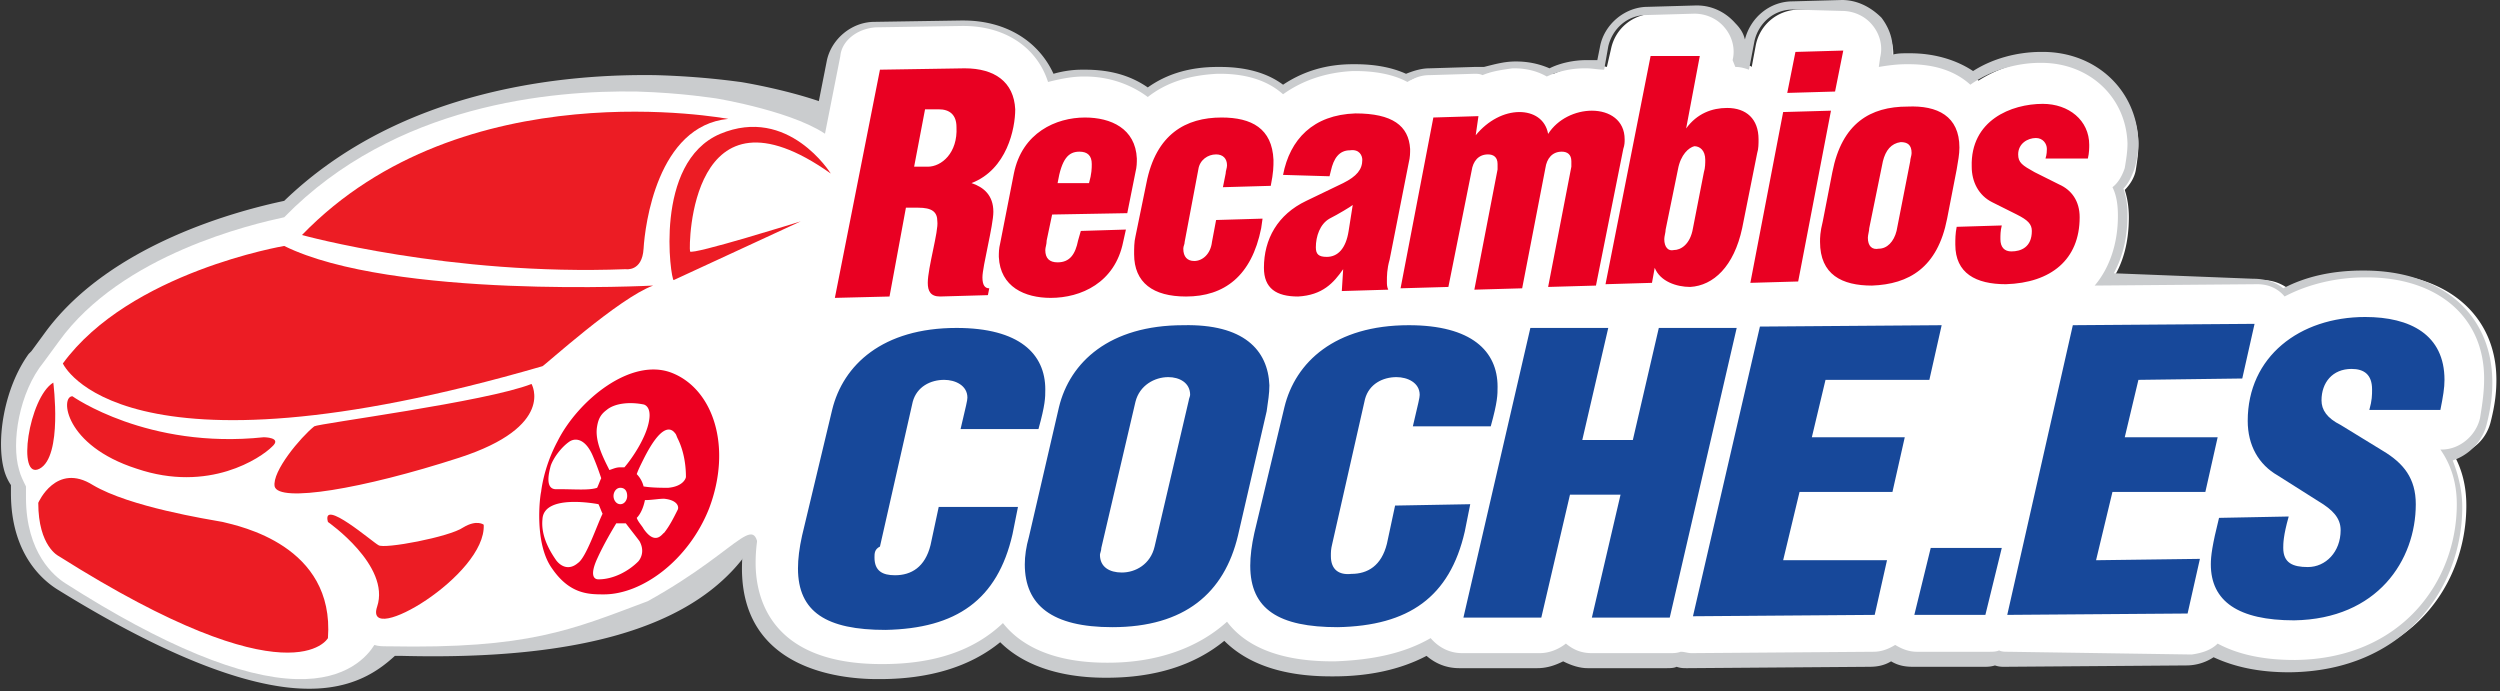
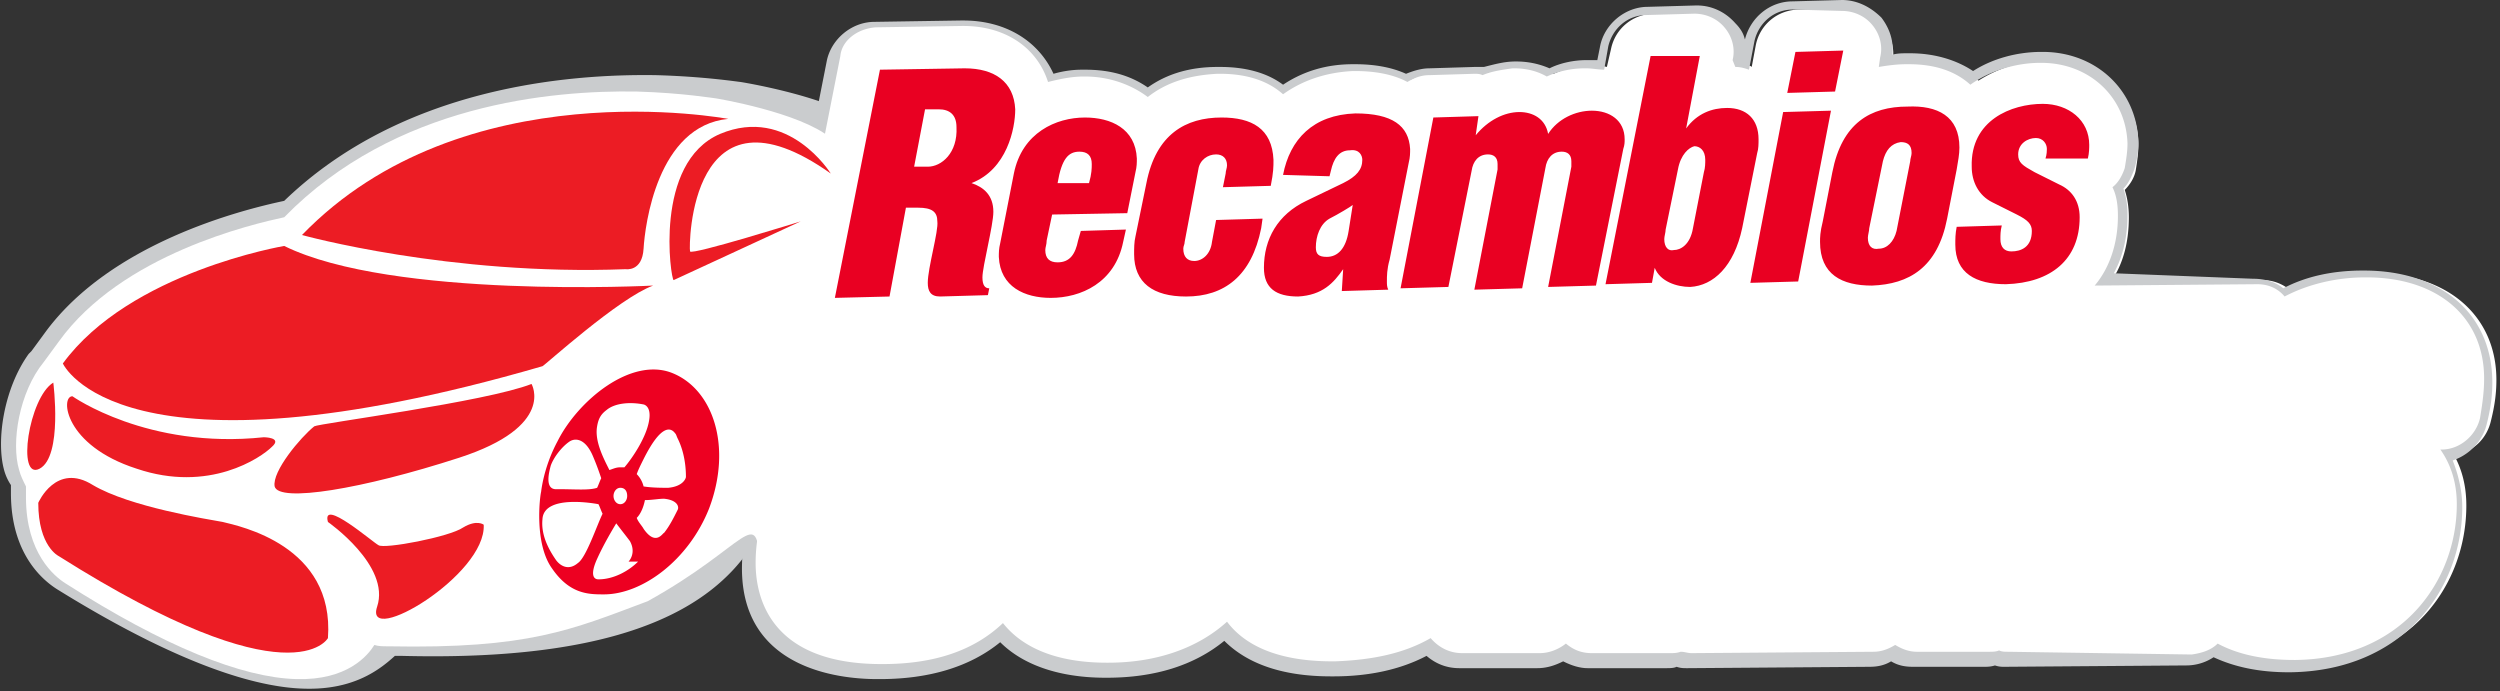
<svg xmlns="http://www.w3.org/2000/svg" width="246" height="68" fill="none">
  <rect width="100%" height="100%" fill="#333333" stroke="none" />
  <path d="M29.983 67.765C24.202 67.63 16 64.403 5.782 58.084c-1.345-.807-4.706-3.361-4.706-9.546v-.807a4.97 4.97 0 0 1-.673-1.479c-.806-2.958 0-8.067 2.42-11.428l.27-.27 1.478-2.016c6.454-8.605 18.958-11.832 23.395-12.773C39.53 8.605 55.798 7.26 64.538 7.395c4.84.134 8.202.672 8.336.672 0 0 16.134 2.555 13.58 7.53l.538.94-6.589 6.051 2.017 4.84-1.076.538c-2.957 1.345-3.36 4.84-3.63 10.488-.672 11.428-1.613 27.025-38.185 26.084h-.672c-1.479 1.344-4.033 3.361-8.874 3.227z" fill="#CACCCE" />
  <path d="M86.588 66.017c-11.16 0-12.773-6.454-12.773-10.353 0-1.21.135-2.69.538-4.168l2.958-12.37c.269-1.076.941-3.496 2.958-5.916-.672-.269-1.21-.672-1.614-1.21-.806-1.076-1.21-2.42-.94-3.63L82.15 5.916c.404-2.017 2.151-3.496 4.303-3.496l8.605-.134c4.168 0 7.395 2.017 8.605 5.378a13.256 13.256 0 0 1 3.227-.403h.269c2.42 0 4.437.672 6.185 1.882 1.882-1.345 4.168-2.017 6.857-2.151h.269c2.554 0 4.705.672 6.184 1.882 1.883-1.345 4.303-2.017 6.858-2.151h.269c1.882 0 3.63.403 5.109 1.075.672-.403 1.479-.672 2.285-.672l4.437-.134c.269 0 .538 0 .807.134 1.076-.403 2.017-.538 3.093-.538 1.21 0 2.285.27 3.361.673a9.022 9.022 0 0 1 3.765-.807h.134c.403 0 .807 0 1.345.134l.403-1.748c.403-2.016 2.151-3.495 4.303-3.495l4.705-.135c1.345 0 2.555.538 3.496 1.614.807 1.075 1.21 2.42.941 3.63.135 0 .269 0 .404.134l.403-2.151c.403-2.017 2.151-3.496 4.303-3.496l4.706-.134c1.344 0 2.554.538 3.495 1.613.807 1.076 1.21 2.42.941 3.63v.135c.673-.135 1.345-.135 2.017-.135h.269c2.42 0 4.572.673 6.185 1.883 1.882-1.21 4.303-2.017 6.723-2.017h.134c4.975 0 8.874 3.63 8.874 8.336 0 .807-.134 1.748-.269 2.555-.134.672-.538 1.344-1.075 1.882.269.807.403 1.748.403 2.69 0 2.42-.538 4.57-1.748 6.319l14.924-.135c1.076 0 2.017.403 2.824 1.076 2.42-1.21 5.109-1.748 7.933-1.748h.134c7.261 0 12.101 4.168 12.101 10.487 0 1.21-.134 2.42-.538 4.034-.403 1.748-1.748 3.092-3.63 3.361.807 1.48 1.21 3.093 1.21 4.975 0 7.798-5.513 15.731-16.403 15.731h-.135c-2.958 0-5.512-.538-7.529-1.479-.807.538-1.748.941-2.689.941l-18.286-.269c-.403 0-.672 0-1.076-.134-.403.134-.672.134-1.075.134h-6.992c-.807 0-1.479-.134-2.151-.537-.672.403-1.479.537-2.151.672l-17.883.134c-.403 0-.672 0-1.075-.134-.404.134-.807.134-1.076.134h-7.664c-.941 0-1.748-.269-2.554-.806-.673.537-1.614.806-2.555.806h-7.664c-1.21 0-2.42-.538-3.227-1.344-2.554 1.344-5.647 2.017-9.277 2.15h-.269c-4.706 0-8.336-1.21-10.487-3.63-2.958 2.42-6.858 3.765-11.563 3.765-4.572 0-8.068-1.21-10.353-3.63-2.824 2.555-6.858 3.765-11.832 3.765h-.135z" fill="#fff" />
  <path d="M181.244 1.076c1.21 0 2.285.537 2.958 1.344.806.941 1.075 2.151.806 3.227l-.134.941c.807-.134 1.748-.269 2.689-.269h.269c2.555 0 4.571.673 6.05 2.017 1.883-1.344 4.437-2.151 6.857-2.151h.135c4.706 0 8.336 3.361 8.471 7.933 0 .806-.135 1.613-.269 2.42-.269.806-.673 1.479-1.21 1.882.403.807.537 1.748.537 2.824 0 2.689-.806 5.109-2.285 6.857l16-.135c1.075 0 2.016.404 2.689 1.21 2.285-1.21 5.109-1.882 7.933-1.882h.134c6.992 0 11.563 3.9 11.563 9.95 0 1.21-.134 2.285-.403 3.899-.404 1.748-2.017 3.092-3.765 3.092h-.135c.942 1.345 1.614 3.093 1.614 5.378 0 7.53-5.378 15.194-15.866 15.328h-.134c-3.361 0-5.782-.672-7.53-1.613-.672.672-1.613.94-2.554 1.075l-18.017-.269c-.403 0-.672 0-.941-.134-.269.135-.672.135-1.076.135h-6.991c-.807 0-1.479-.27-2.152-.673-.672.403-1.344.672-2.151.672l-17.882.135c-.404 0-.672-.135-1.076-.135-.403.135-.672.135-1.075.135h-7.664c-.942 0-1.748-.269-2.555-.941-.672.537-1.613.94-2.555.94h-7.663c-1.211 0-2.286-.537-3.093-1.478-2.555 1.479-5.647 2.151-9.412 2.286h-.269c-5.647 0-8.739-1.748-10.353-3.9-2.823 2.555-6.857 4.034-11.697 4.034h-.134c-4.706 0-8.202-1.344-10.219-3.9-2.823 2.69-6.723 4.034-11.832 4.034h-.134c-10.622 0-12.37-6.184-12.37-9.949 0-1.21.134-2.555.538-4.168l2.958-12.37c.269-1.21 1.21-3.899 3.361-6.32-.807-.134-1.613-.671-2.151-1.344-.807-.94-1.076-2.151-.807-3.227L82.69 5.513c.135-1.48 1.614-2.69 3.496-2.824l8.47-.134h.135c4.168 0 7.26 2.15 8.336 5.512 1.076-.269 2.286-.538 3.496-.538h.134c2.42 0 4.572.807 6.185 2.017 1.883-1.479 4.168-2.151 6.857-2.285h.269c2.824 0 4.841.806 6.185 2.016 1.882-1.344 4.168-2.15 6.857-2.285h.269c1.748 0 3.63.269 5.109 1.075.673-.403 1.345-.672 2.152-.672l4.437-.134c.269 0 .537 0 .806.134.942-.403 2.017-.538 2.958-.672h.135c1.21 0 2.285.269 3.227.806a9.02 9.02 0 0 1 3.764-.806h.135c.538 0 1.21.134 1.748.134l.403-2.286c.403-1.747 1.882-3.092 3.765-3.092l4.706-.134c1.21 0 2.285.537 2.958 1.344.806.941 1.075 2.151.806 3.227l.269.672c.538 0 .941.135 1.345.27l.538-2.824c.403-1.748 1.882-3.093 3.764-3.093l4.841.135zm0-1.076l-4.841.134c-2.285 0-4.168 1.614-4.706 3.765-.134-.672-.537-1.21-.941-1.613-.941-1.076-2.285-1.748-3.764-1.748h-.135l-4.706.134c-2.285 0-4.302 1.748-4.706 3.9l-.269 1.344h-1.075c-1.21 0-2.555.269-3.63.807a8.128 8.128 0 0 0-3.227-.673h-.135c-1.075 0-2.017.27-3.092.538h-.941l-4.437.135c-.807 0-1.614.269-2.286.538-1.479-.673-3.227-.942-4.975-.942h-.269c-2.554 0-4.84.673-6.857 2.017-1.613-1.21-3.765-1.748-6.185-1.748h-.269c-2.689 0-4.974.673-6.857 2.017-1.748-1.21-3.765-1.748-6.185-1.748h-.269c-.941 0-1.882.135-2.823.404-1.479-3.227-4.706-5.244-8.874-5.244h-.269l-8.47.134c-2.286 0-4.303 1.748-4.707 3.9l-4.436 22.453c-.27 1.48.134 2.958 1.075 4.034.403.403.807.806 1.21 1.075-1.748 2.286-2.42 4.437-2.689 5.648l-2.958 12.37a17.85 17.85 0 0 0-.538 4.302c0 9.815 9.412 10.89 13.311 10.89h.27c4.84 0 8.873-1.21 11.831-3.63 2.286 2.286 5.916 3.496 10.353 3.496h.135c4.705 0 8.605-1.21 11.563-3.63 2.285 2.285 5.781 3.496 10.487 3.496h.269c3.496 0 6.588-.673 9.143-2.017.941.806 2.017 1.21 3.227 1.21h7.664c.941 0 1.747-.269 2.554-.672.807.403 1.614.672 2.42.672h7.664c.404 0 .807 0 1.076-.135.403.135.672.135 1.075.135l17.883-.135c.806 0 1.479-.134 2.151-.537.672.403 1.345.537 2.151.537h6.992c.269 0 .672 0 1.076-.134.403.134.672.134.941.134l17.882-.134c.941 0 1.882-.269 2.689-.807 2.017.941 4.437 1.48 7.395 1.48h.135c11.159-.135 16.941-8.202 16.941-16.27 0-1.613-.404-3.226-.941-4.571 1.613-.538 2.958-1.882 3.361-3.63.403-1.614.538-2.824.538-4.034 0-6.723-4.975-11.025-12.639-11.025h-.134c-2.824 0-5.513.538-7.799 1.748-.806-.672-1.882-.941-2.958-.941L208 26.89c.941-1.748 1.345-3.63 1.345-5.782 0-.94-.135-1.748-.404-2.554.538-.538.807-1.21 1.076-1.883.269-.94.403-1.748.403-2.689-.134-5.109-4.168-8.874-9.412-8.874h-.134c-2.42 0-4.84.673-6.723 1.883-1.613-1.076-3.764-1.748-6.185-1.748h-.269c-.537 0-.941 0-1.479.134.135-1.344-.268-2.554-1.075-3.63C184.067.672 182.723 0 181.244 0z" fill="#CACCCE" />
  <path d="M91.966 11.025c-1.747.27-6.991-1.882-7.798.404-.807 2.15-.941 2.016-2.42 2.15-3.093-2.554-11.294-3.898-11.294-3.898-.135 0-3.227-.538-7.798-.673-8.337-.134-23.799 1.21-34.69 12.37-3.092.672-16 3.63-22.184 12.236l-1.48 2.016c-2.42 2.958-3.226 7.933-2.42 10.622.135.538.404 1.076.673 1.614v1.075c0 5.513 2.823 7.798 3.899 8.47 9.68 6.186 17.344 9.278 22.723 9.412 4.974.135 6.991-2.285 7.663-3.36.404.134.807.134 1.345.134 13.849.268 18.017-1.614 25.546-4.437 9.95-5.513 10.756-9.681 11.025-3.496.135 2.286 2.958 5.647 5.513 5.11 2.286-.404 16.134-13.715 16.134-13.715l9.681-18.017S93.58 10.622 91.966 11.025z" fill="#fff" />
  <path d="M29.714 23.126s14.521 4.034 31.866 3.361c0 0 1.613.27 1.748-2.016.134-2.286 1.344-12.101 8.336-12.774-.135 0-26.084-4.974-41.95 11.429z" fill="#EC1C24" />
  <path d="M81.748 17.076s-4.168-6.723-10.89-3.9c-6.59 2.824-4.841 14.387-4.572 14.387.269-.134 12.504-5.781 12.504-5.781s-10.756 3.36-10.89 2.957c-.135-.537 0-17.478 13.848-7.663zM64.269 28.1s-25.68 1.345-36.303-3.898c0 0-15.193 2.554-21.781 11.563 0 0 5.513 12.37 47.193.269.135 0 7.53-6.723 10.891-7.933z" fill="#EC1C24" />
  <path d="M30.924 41.95c.404-.27 16.942-2.42 21.379-4.169 0 0 2.42 4.169-7.126 7.261-9.547 3.092-17.748 4.437-18.152 2.823-.269-1.479 2.555-4.84 3.9-5.915zM7.126 38.992s7.395 5.243 18.824 4.033c0 0 1.882 0 .806.941-1.075 1.076-6.185 4.572-13.31 2.152-7.127-2.286-7.53-7.126-6.32-7.126zm-1.882-1.345s.94 7.26-1.345 8.47c-2.286 1.21-1.076-6.99 1.345-8.47zm27.025 13.714s6.185 4.303 4.84 8.337c-1.344 4.033 10.756-3.093 10.488-8.068 0 0-.673-.538-2.017.27-1.345.94-7.799 2.15-8.336 1.747-.538-.269-5.647-4.706-4.975-2.286zM3.765 49.479s1.748-4.034 5.378-1.748c3.63 2.151 11.294 3.361 12.773 3.63 1.613.404 11.025 2.286 10.353 11.429 0 0-3.496 6.454-26.487-8.067 0 0-2.017-.941-2.017-5.244z" fill="#EC1C24" />
-   <path d="M66.151 36.706c-4.033-1.614-9.277 2.689-11.294 6.723-1.075 2.016-1.479 3.899-1.613 4.974-.135.538-.673 5.11 1.075 7.53 1.748 2.554 3.63 2.554 5.11 2.554 3.764 0 8.336-3.36 10.352-8.47 2.286-6.05.404-11.698-3.63-13.311zm-7.395 5.244c.135-.807.404-1.21.941-1.614.807-.672 2.286-.807 3.63-.538 0 0 .807.135.538 1.614-.268 1.613-1.613 3.63-2.42 4.571h-.403c-.403 0-.672.135-1.076.27-.537-1.077-1.479-2.824-1.21-4.303zm2.958 6.857c0 .403-.269.806-.672.806s-.672-.403-.672-.806c0-.404.269-.807.672-.807s.672.269.672.807zm-7.53-2.958c.27-.807 1.077-1.883 1.883-2.42.672-.404 1.614-.135 2.286 1.479.403.94.672 1.748.807 2.15-.135.27-.27.673-.404.942-.806.269-2.151.135-3.899.135-1.344.134-.807-1.748-.672-2.286zm2.69 9.546c-.941.807-1.748.269-2.151-.269-.941-1.344-1.48-2.689-1.345-4.034.135-2.554 5.513-1.478 5.513-1.478.134.268.269.672.403.94-.538 1.076-1.613 4.303-2.42 4.841zm5.916-.135c-.941.942-2.42 1.748-3.9 1.748-.537 0-.806-.537-.134-2.016.673-1.48 1.48-2.824 1.883-3.496h.941c.403.538.941 1.21 1.344 1.748.673 1.21-.134 2.017-.134 2.017zm3.9-5.109c-.404.807-.808 1.614-1.346 2.286-.134 0-.806 1.345-2.016-.403-.135-.27-.538-.673-.672-1.076.403-.403.672-1.076.806-1.748.672 0 1.345-.134 1.882-.134 1.345.134 1.48.806 1.345 1.075zm.806-3.227c0 .135-.27.942-1.748 1.076-.538 0-1.614 0-2.42-.134a2.599 2.599 0 0 0-.672-1.21c.134-.404.403-.942.672-1.48 1.748-3.495 2.689-3.092 3.092-2.554.135.134.135.269.27.538.537 1.075.806 2.42.806 3.764z" fill="#ED0021" />
-   <path d="M100.168 49.882l-.538 2.69c-1.479 6.453-5.512 9.277-12.504 9.411-5.782 0-8.605-1.748-8.605-6.05 0-.941.134-2.017.403-3.227l2.958-12.37c1.076-4.437 4.975-8.067 12.236-8.067 6.185 0 8.739 2.555 8.739 6.05 0 .807 0 1.48-.672 3.9h-7.664c.538-2.286.672-2.824.672-3.093 0-1.21-1.21-1.748-2.285-1.748-1.345 0-2.69.672-3.093 2.151l-3.227 14.252c-.538.27-.538.673-.538 1.076 0 1.345.807 1.748 2.017 1.748 1.614 0 2.958-.807 3.496-2.958l.807-3.765h7.798zm24.74-11.966c0 .807-.135 1.613-.269 2.555l-2.824 12.235c-1.344 5.647-5.244 9.008-12.37 9.008-5.916 0-8.605-2.151-8.605-6.185 0-.806.135-1.748.404-2.689l2.958-12.773C105.277 35.63 109.176 32 116.437 32c5.916-.134 8.336 2.42 8.471 5.916zm-13.177 1.613l-3.361 14.387c0 .269-.135.538-.135.672 0 1.21.941 1.748 2.152 1.748 1.344 0 2.823-.807 3.226-2.554l3.362-14.387c0-.135.134-.403.134-.538 0-1.21-1.075-1.748-2.151-1.748-1.345 0-2.824.807-3.227 2.42zm32.941 10.085l-.538 2.689c-1.479 6.453-5.512 9.277-12.504 9.411-5.781 0-8.605-1.748-8.605-6.05 0-.941.135-2.017.404-3.227l2.958-12.37C127.462 35.63 131.361 32 138.622 32c6.185 0 8.739 2.555 8.739 6.05 0 .807 0 1.48-.672 3.9h-7.664c.538-2.286.672-2.824.672-3.093 0-1.21-1.21-1.748-2.285-1.748-1.345 0-2.689.672-3.093 2.151l-3.227 14.253c-.134.537-.134.806-.134 1.21 0 1.344.807 1.882 2.017 1.748 1.613 0 2.958-.807 3.496-2.958l.806-3.765 7.395-.134zm11.025-6.32h4.975l2.555-11.025h7.664l-6.589 28.504h-7.663l2.823-12.1h-4.975l-2.823 12.1H144l6.588-28.504h7.664l-2.555 11.025zm17.479-11.159L191.059 32l-1.21 5.378H179.63l-1.344 5.647h9.143l-1.211 5.378h-9.142l-1.614 6.723h10.219l-1.21 5.378-17.883.135 6.588-28.505zm16.807 21.781h6.992l-1.614 6.588h-6.991l1.613-6.588zM203.966 32l17.883-.134-1.21 5.378-10.219.134-1.344 5.647h9.142l-1.21 5.378h-9.142l-1.614 6.723 10.219-.134-1.211 5.378-17.747.134L203.966 32zm21.244 18.824c-.538 1.882-.538 2.689-.538 3.092 0 1.479.941 1.882 2.42 1.882 1.748 0 3.227-1.479 3.227-3.63 0-1.21-.806-2.017-2.151-2.824l-4.034-2.554c-1.882-1.076-2.958-2.958-2.958-5.378 0-6.32 5.11-10.219 11.563-10.219 4.437 0 7.799 1.748 7.799 6.185 0 .807-.135 1.614-.404 2.958h-6.991c.269-.941.269-1.479.269-2.017 0-1.479-.807-2.017-2.017-2.017-1.882 0-2.958 1.345-2.958 3.093 0 .941.538 1.748 1.882 2.42l4.168 2.555c2.017 1.21 3.227 2.689 3.227 5.243 0 5.513-3.764 11.295-11.966 11.429-5.513 0-8.202-1.882-8.202-5.513 0-.806.135-1.882.807-4.571l6.857-.134z" fill="#17489A" />
+   <path d="M66.151 36.706c-4.033-1.614-9.277 2.689-11.294 6.723-1.075 2.016-1.479 3.899-1.613 4.974-.135.538-.673 5.11 1.075 7.53 1.748 2.554 3.63 2.554 5.11 2.554 3.764 0 8.336-3.36 10.352-8.47 2.286-6.05.404-11.698-3.63-13.311zm-7.395 5.244c.135-.807.404-1.21.941-1.614.807-.672 2.286-.807 3.63-.538 0 0 .807.135.538 1.614-.268 1.613-1.613 3.63-2.42 4.571h-.403c-.403 0-.672.135-1.076.27-.537-1.077-1.479-2.824-1.21-4.303zm2.958 6.857c0 .403-.269.806-.672.806s-.672-.403-.672-.806c0-.404.269-.807.672-.807s.672.269.672.807zm-7.53-2.958c.27-.807 1.077-1.883 1.883-2.42.672-.404 1.614-.135 2.286 1.479.403.94.672 1.748.807 2.15-.135.27-.27.673-.404.942-.806.269-2.151.135-3.899.135-1.344.134-.807-1.748-.672-2.286zm2.69 9.546c-.941.807-1.748.269-2.151-.269-.941-1.344-1.48-2.689-1.345-4.034.135-2.554 5.513-1.478 5.513-1.478.134.268.269.672.403.94-.538 1.076-1.613 4.303-2.42 4.841zm5.916-.135c-.941.942-2.42 1.748-3.9 1.748-.537 0-.806-.537-.134-2.016.673-1.48 1.48-2.824 1.883-3.496c.403.538.941 1.21 1.344 1.748.673 1.21-.134 2.017-.134 2.017zm3.9-5.109c-.404.807-.808 1.614-1.346 2.286-.134 0-.806 1.345-2.016-.403-.135-.27-.538-.673-.672-1.076.403-.403.672-1.076.806-1.748.672 0 1.345-.134 1.882-.134 1.345.134 1.48.806 1.345 1.075zm.806-3.227c0 .135-.27.942-1.748 1.076-.538 0-1.614 0-2.42-.134a2.599 2.599 0 0 0-.672-1.21c.134-.404.403-.942.672-1.48 1.748-3.495 2.689-3.092 3.092-2.554.135.134.135.269.27.538.537 1.075.806 2.42.806 3.764z" fill="#ED0021" />
  <path d="M87.53 29.177l-5.379.134 4.437-22.454 8.336-.134c2.958 0 4.84 1.344 4.975 4.033 0 1.883-.807 5.916-4.302 7.26 1.21.404 2.15 1.21 2.15 2.824 0 1.345-1.075 5.378-1.075 6.454 0 .807.27 1.076.672 1.076l-.134.672-4.706.134c-.941 0-1.21-.537-1.21-1.344 0-1.48 1.076-5.11.941-6.05 0-.942-.537-1.345-1.882-1.345h-1.21l-1.614 8.74zm2.42-12.774h1.344c1.345 0 2.958-1.344 2.824-3.899 0-1.21-.673-1.748-1.748-1.748h-1.345l-1.075 5.647zm13.579 4.707l-.537 2.554c0 .403-.135.672-.135.941 0 .807.403 1.21 1.21 1.21 1.21 0 1.748-.807 2.017-2.151l.269-.941 4.437-.135-.269 1.21c-.807 4.034-4.168 5.513-7.126 5.513-2.555 0-4.975-1.076-5.11-4.034 0-.403 0-.806.135-1.344l1.345-6.857c.806-4.034 4.168-5.513 6.991-5.513 2.555 0 4.975 1.076 5.11 4.034 0 .403 0 .806-.135 1.344l-.807 4.034-7.395.134zm3.631-3.093c.269-.941.269-1.48.269-1.883 0-.806-.404-1.21-1.211-1.21-1.075 0-1.747.673-2.151 3.093h3.093zm17.075 3.496l-.134.94c-.941 4.707-3.63 6.724-7.395 6.724-3.227 0-5.109-1.345-5.109-4.169 0-.537 0-1.21.134-1.747l1.076-5.244c.941-4.84 3.899-6.454 7.395-6.454 2.958 0 4.974 1.076 5.109 4.168 0 .672 0 1.21-.269 2.555l-4.706.134.269-1.344c0-.27.134-.538.134-.807 0-.672-.403-1.076-1.075-1.076-.807 0-1.614.538-1.748 1.48l-1.345 7.125c0 .27-.134.404-.134.673 0 .806.403 1.21 1.076 1.21.806 0 1.613-.673 1.747-1.883l.404-2.15 4.571-.135zm2.017-4.303c.672-3.496 2.958-5.916 7.126-6.05 3.63 0 5.244 1.21 5.378 3.495 0 .404 0 .807-.134 1.345l-1.883 9.546c-.268.941-.268 1.614-.268 2.152 0 .268 0 .537.134.806l-4.571.135.134-2.152c-.941 1.345-2.017 2.555-4.437 2.69-2.151 0-3.361-.807-3.361-2.824 0-2.824 1.344-5.244 4.168-6.588l3.63-1.748c1.345-.672 1.882-1.345 1.882-2.286 0-.403-.268-1.075-1.21-.941-1.075 0-1.613.807-1.882 2.017l-.134.538-4.572-.135zm4.572 4.303c-.942.537-1.345 1.747-1.345 2.823 0 .672.269.941 1.076.941 1.075 0 1.882-.806 2.151-2.554l.403-2.555c-.134.134-1.479.941-2.285 1.345zm14.386-8.203c1.21-1.478 2.824-2.285 4.303-2.285 1.344 0 2.554.672 2.823 2.152.941-1.48 2.689-2.286 4.303-2.286 1.748 0 3.227.94 3.227 2.823 0 .27 0 .538-.135.941l-2.689 13.446-4.706.134 2.286-11.832v-.537c0-.673-.404-.942-.941-.942-.942 0-1.479.673-1.614 1.614l-2.286 11.832-4.705.134 2.285-11.832v-.538c0-.672-.403-.94-.941-.94-.941 0-1.479.671-1.613 1.613l-2.286 11.428-4.706.135 3.227-16.807 4.437-.134-.269 1.882zm22.05-7.797l-1.344 7.126c1.076-1.48 2.555-2.017 4.034-2.017 1.882 0 3.092 1.075 3.092 3.092 0 .404 0 .941-.134 1.345l-1.479 7.395c-.807 3.764-2.824 5.647-5.11 5.781-1.344 0-2.958-.537-3.495-1.882l-.269 1.479-4.572.134 4.437-22.453h4.84zm-2.151 11.16l-1.21 5.915c0 .27-.134.672-.134.941 0 .807.403 1.21.941 1.076.672 0 1.613-.538 1.882-2.151l1.076-5.513c.134-.403.134-.941.134-1.21 0-.941-.538-1.344-1.075-1.344-.538.134-1.345.806-1.614 2.285zm11.832 11.025l-4.706.134 3.227-16.807 4.706-.134-3.227 16.806zm-.269-22.589l4.706-.134-.807 4.033-4.705.135.806-4.034zm16.135 9.412c0 .672-.135 1.345-.269 2.151l-.941 4.84c-.942 4.84-3.765 6.454-7.395 6.589-2.958 0-5.11-1.076-5.11-4.303 0-.403 0-.94.269-2.016l.942-4.84c.941-4.841 3.764-6.455 7.394-6.455 2.958-.134 5.11.942 5.11 4.034zm-7.53 1.345l-1.344 6.588c0 .269-.135.672-.135.941 0 .807.404 1.21 1.076 1.076.807 0 1.479-.673 1.748-1.748l1.344-6.857c0-.27.135-.538.135-.807 0-.807-.404-1.076-1.076-1.076-.941.135-1.479.807-1.748 1.883zm11.698 6.319c-.135.538-.135.941-.135 1.344 0 .807.404 1.21 1.076 1.21.941 0 2.017-.403 2.017-2.016 0-.673-.404-1.076-1.479-1.614l-2.42-1.21c-1.345-.672-2.017-2.017-2.017-3.496-.135-4.571 3.899-6.184 6.991-6.184 2.555 0 4.572 1.613 4.572 4.033 0 .269 0 .807-.135 1.345h-4.168c.135-.404.135-.807.135-.942 0-.537-.404-1.075-1.076-1.075-.807 0-1.748.538-1.748 1.613 0 .807.404 1.076 1.614 1.748l2.42 1.21c1.21.538 2.017 1.614 2.017 3.227 0 4.168-2.824 6.454-7.261 6.588-2.958 0-4.975-1.075-4.975-3.899 0-.538 0-1.075.135-1.748l4.437-.134z" fill="#E90022" />
</svg>